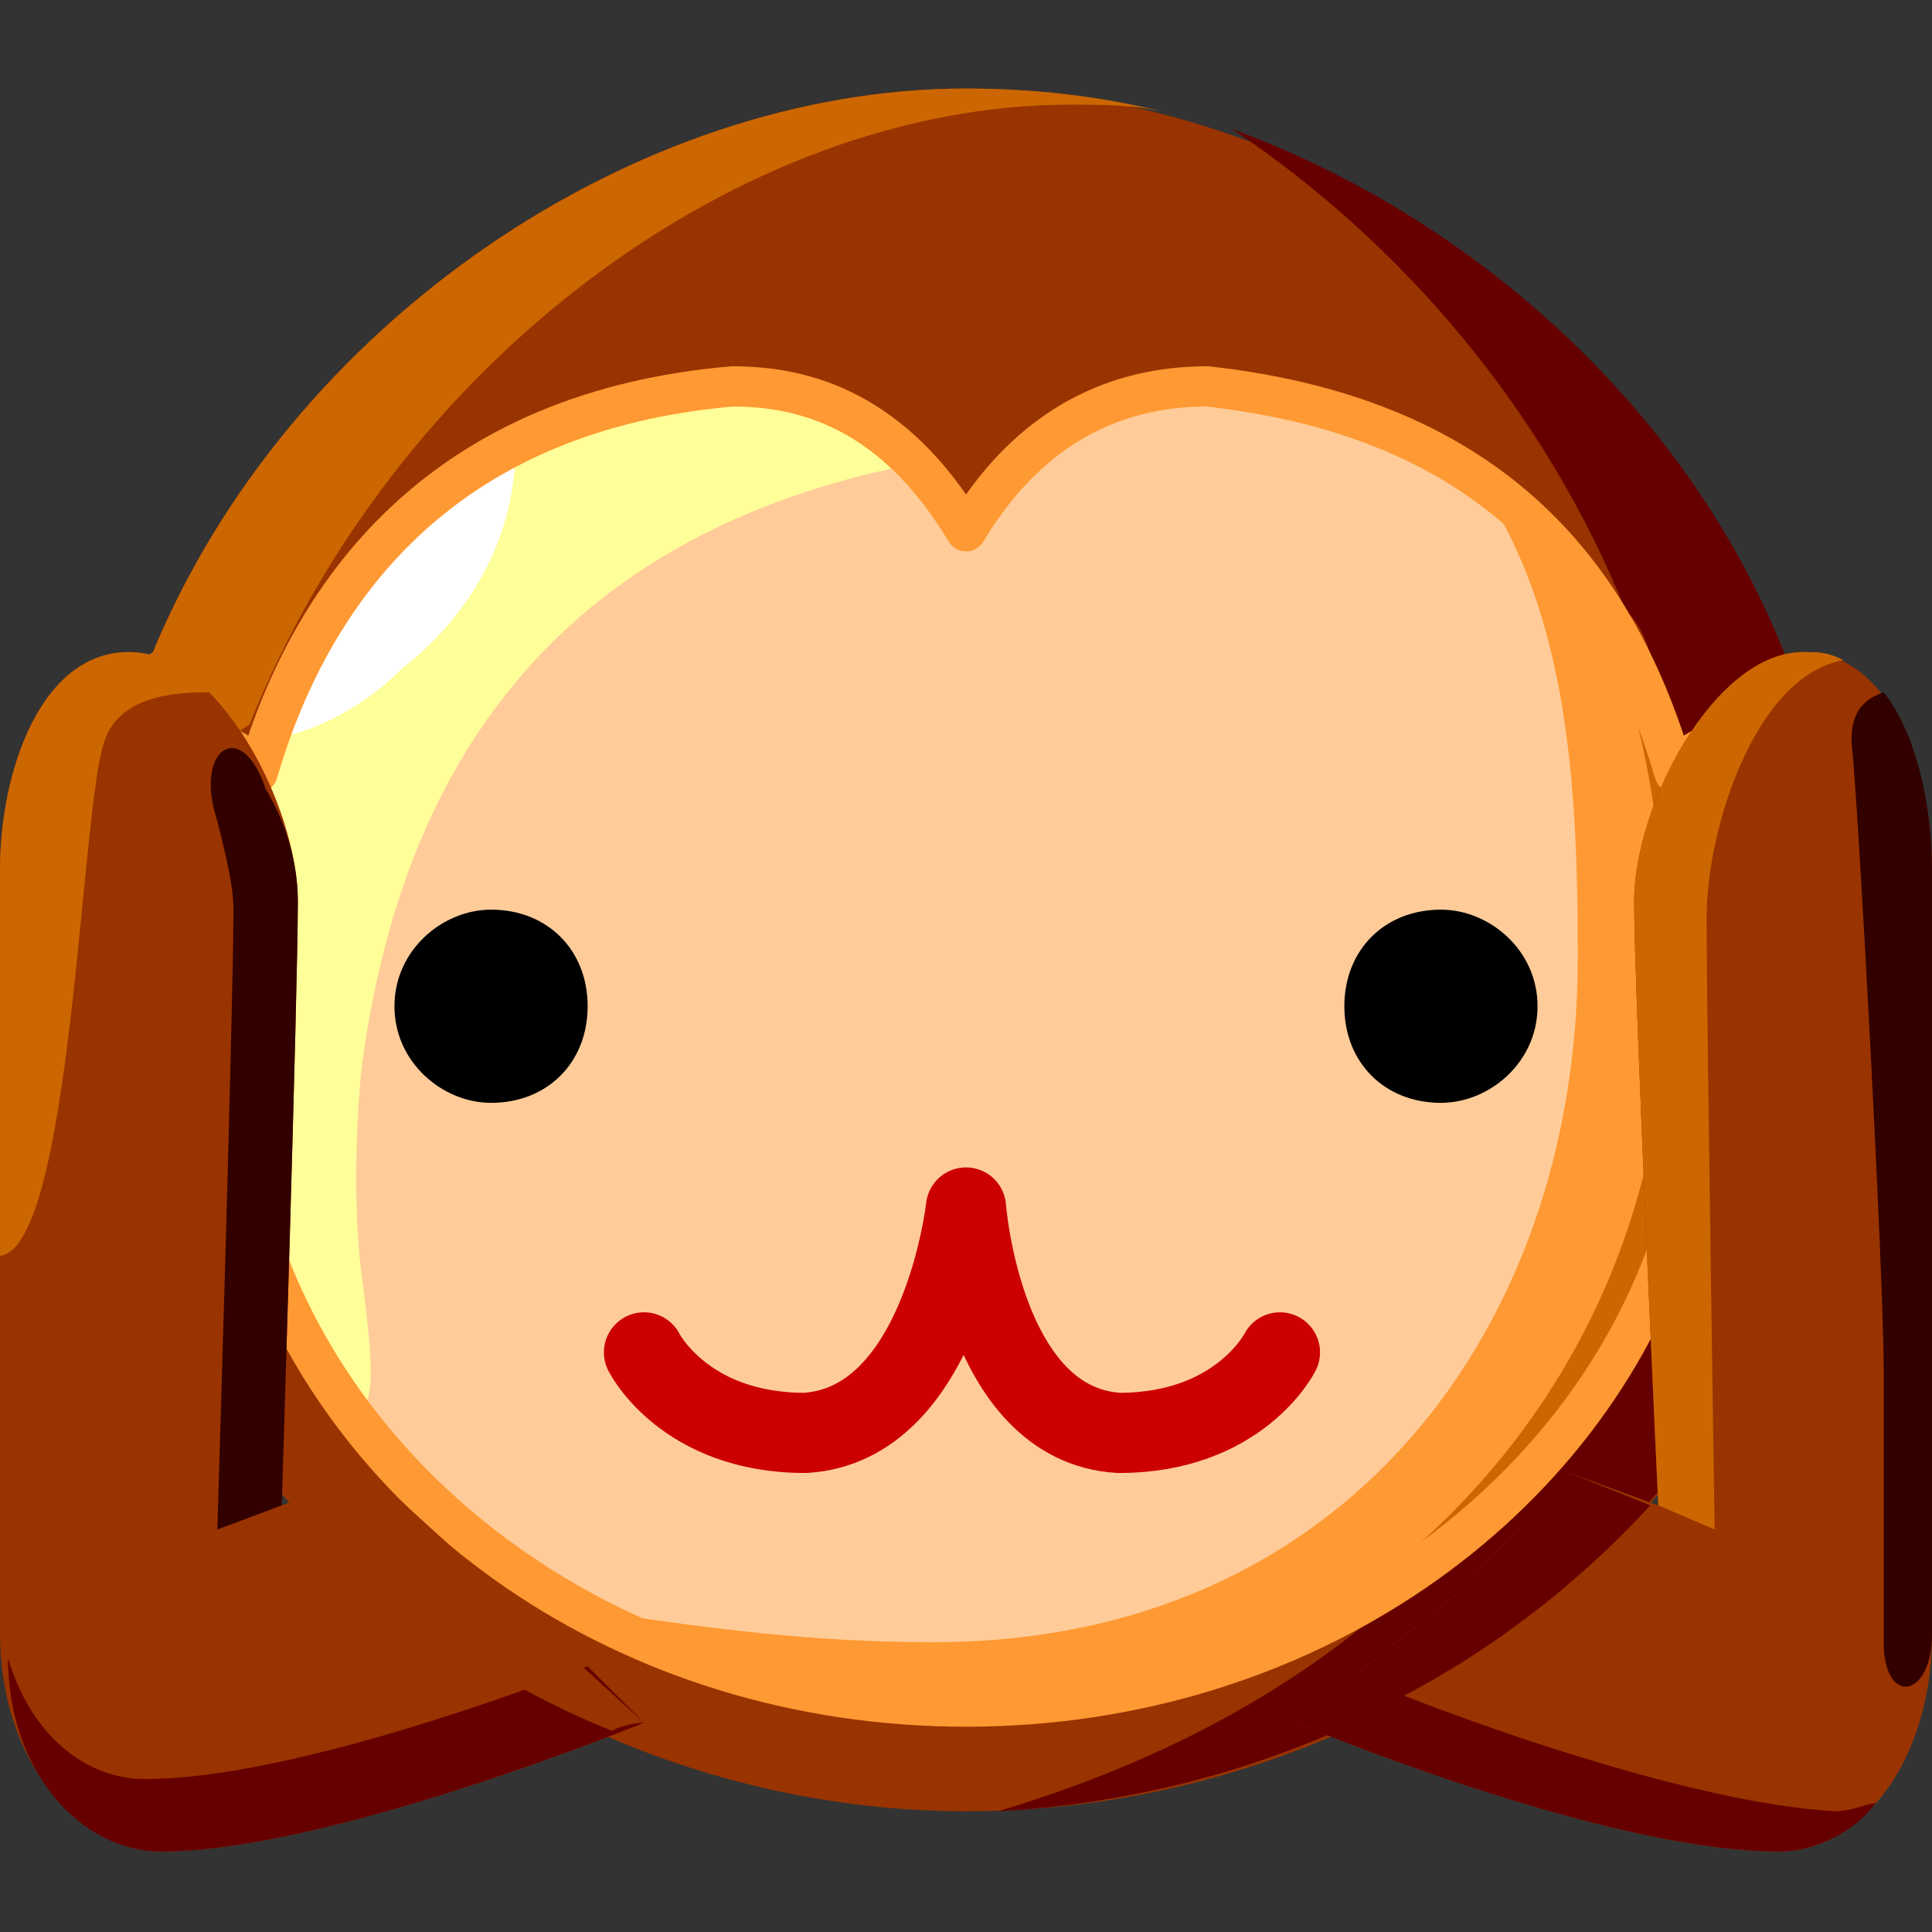
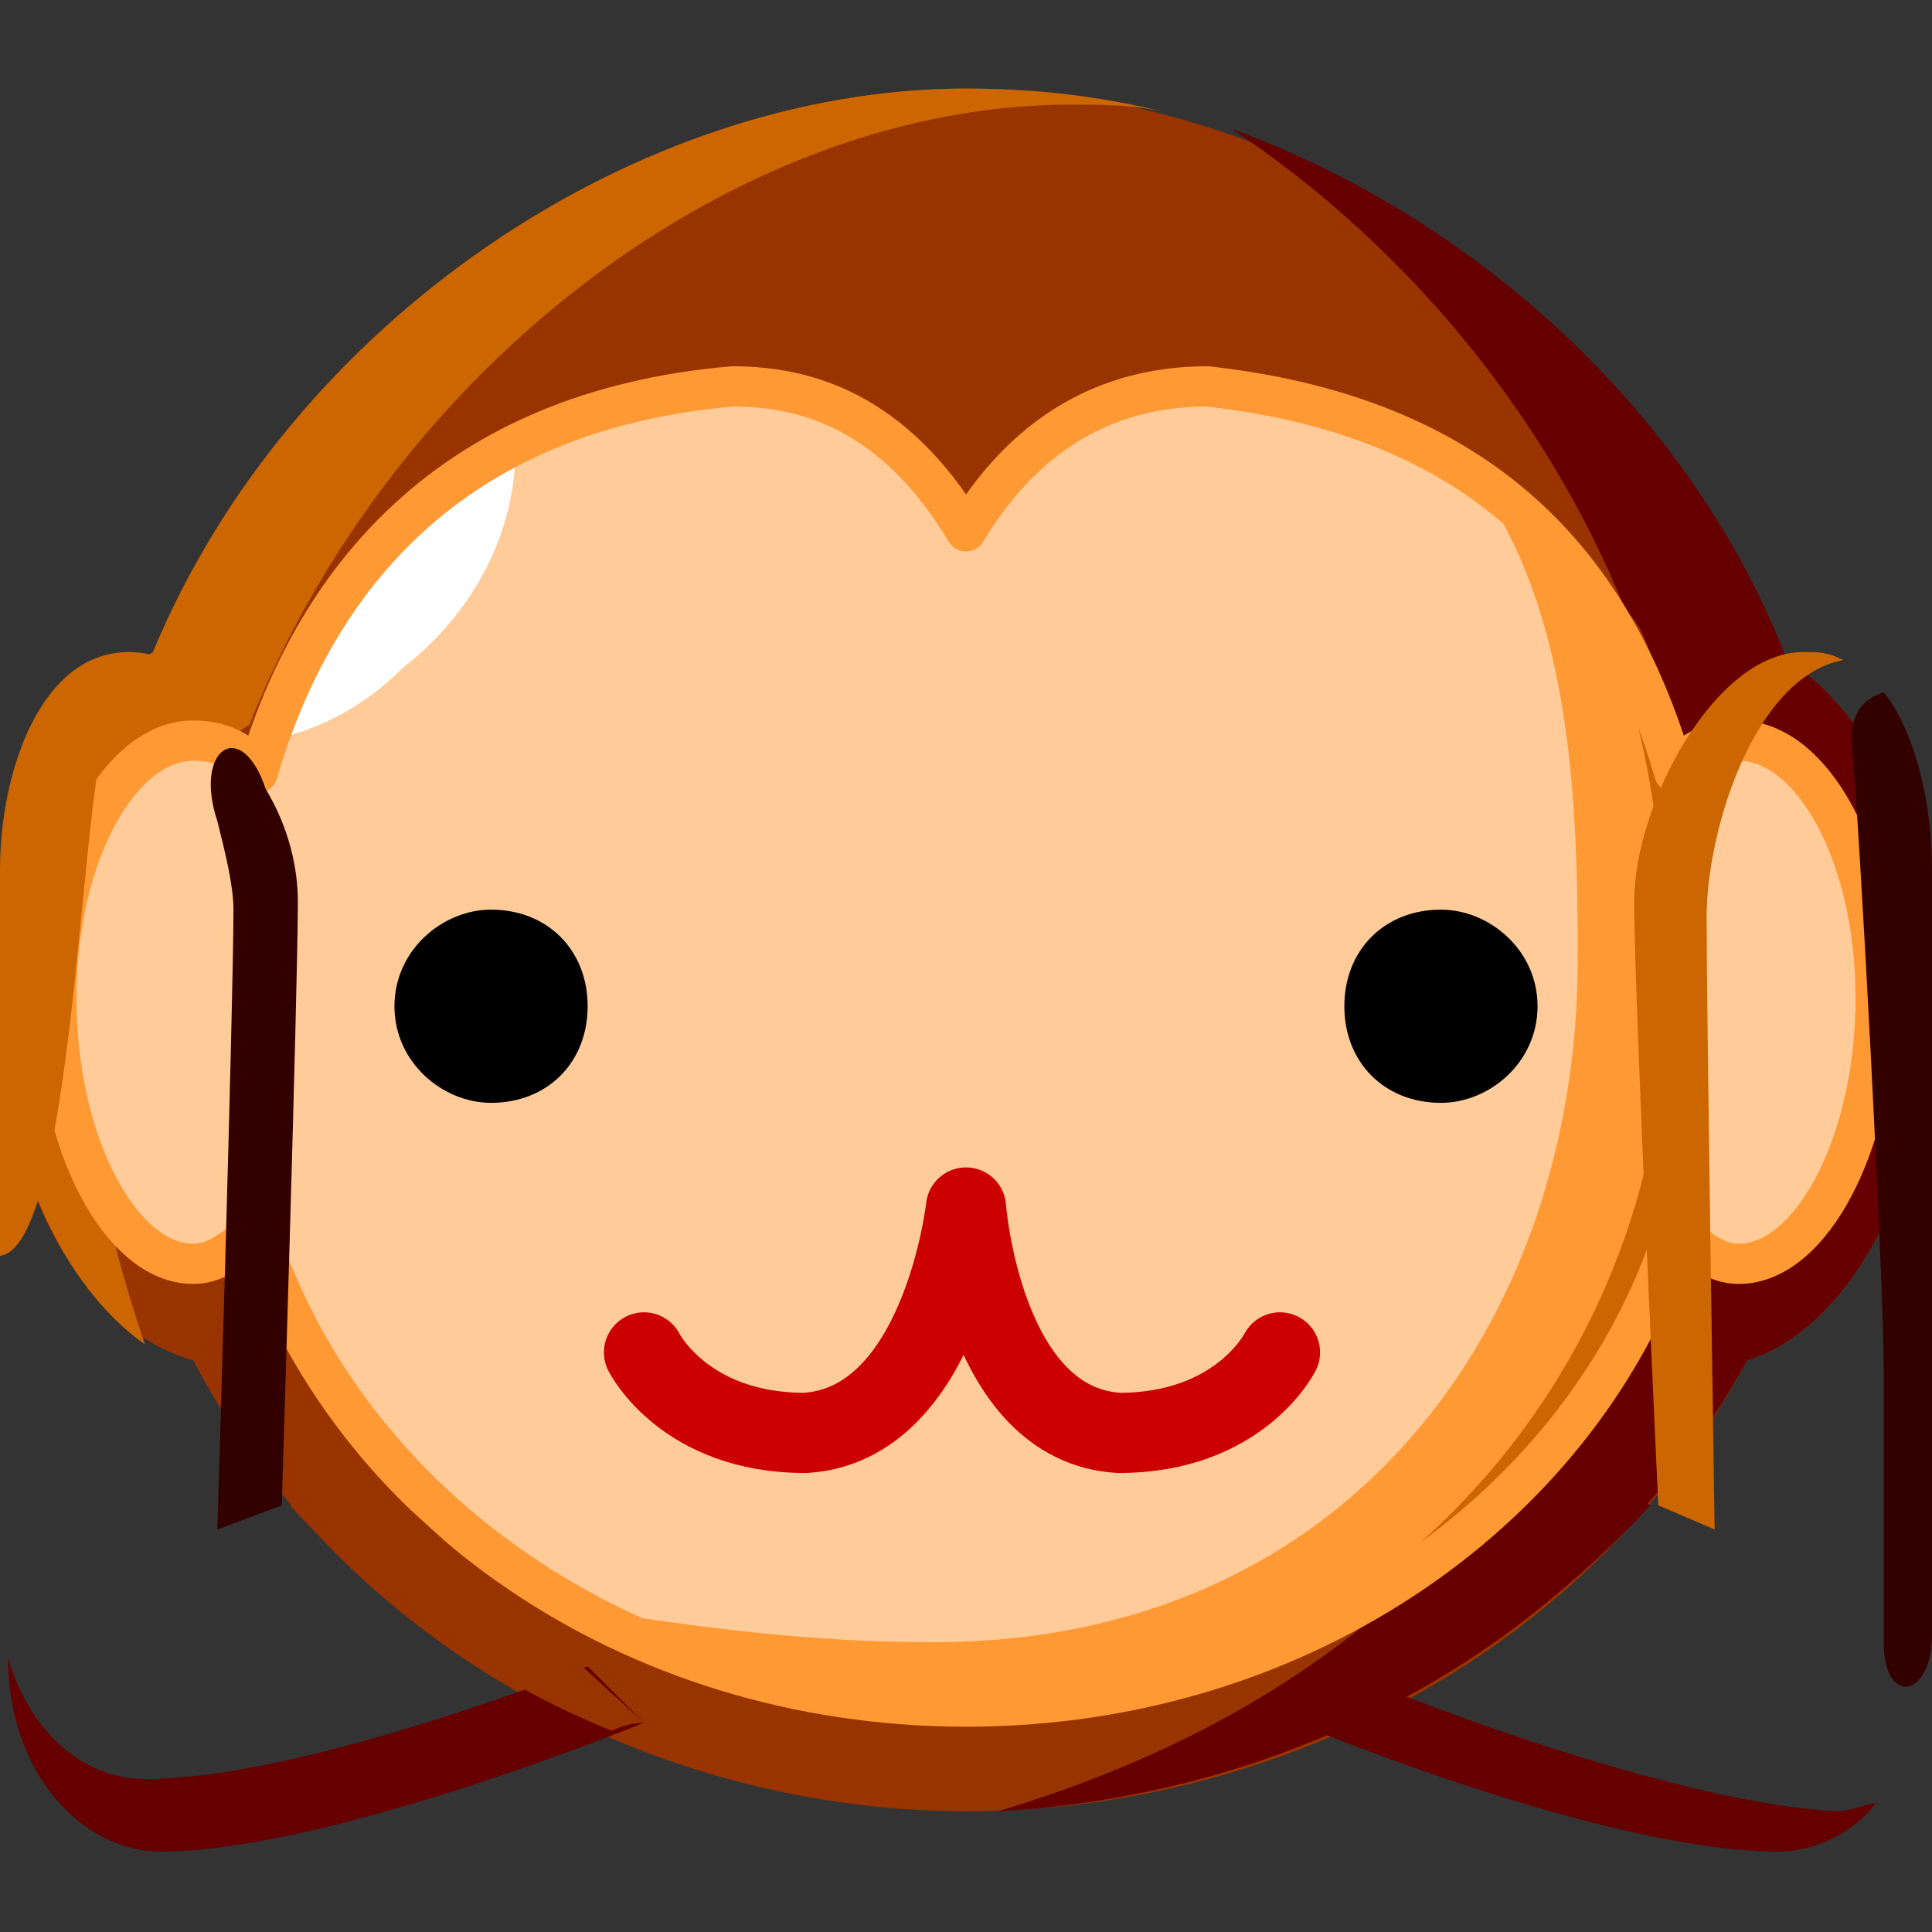
<svg xmlns="http://www.w3.org/2000/svg" height="24" width="24">
  <rect width="100%" height="100%" fill="#333333" stroke="none" />
  <g transform="matrix(1,0,0,-1,-264,408)" id="KDDI_D_">
    <path d="M288 395.6c0 1.9-.7 3.5-1.8 4.2-1.7 4.2-6 7.1-10.2 7.1-4.1 0-8.4-2.9-10.1-7-1.1-.7-1.9-2.3-1.9-4.3 0-2.3 1-4.1 2.4-4.5 1.9-3.6 5.8-5.6 9.6-5.6 3.9 0 7.8 2 9.7 5.6 1.3.4 2.3 2.3 2.3 4.5z" fill="#930" />
    <path d="M267.1 399c1.8 4.5 6.1 7.7 10.2 7.7.4 0 .8 0 1.2-.1-.8.2-1.6.3-2.5.3-4.1 0-8.4-2.9-10.1-7-1.1-.7-1.9-2.3-1.9-4.3s.8-3.6 1.8-4.3c-.3.9-.6 1.9-.6 3 0 2.2.8 4 1.9 4.7z" fill="#c60" />
    <path d="M286.2 399.8c-1.2 3.1-3.9 5.5-6.9 6.6 2.1-1.4 3.9-3.5 4.9-6 1-.7.8-8.8-.5-9.2-1.6-3.1-4.3-4.8-7.3-5.7 3.7.2 7.4 2.1 9.3 5.6 1.3.4 2.3 2.3 2.3 4.5 0 1.9-.7 3.5-1.8 4.2z" fill="#600" />
    <path d="M268 395.6c0-1.8-.7-3.3-1.6-3.3-.9 0-1.7 1.5-1.7 3.3 0 1.8.8 3.2 1.7 3.2.9 0 1.6-1.4 1.6-3.2zM283.9 395.6c0-1.8.8-3.3 1.7-3.3.9 0 1.7 1.5 1.7 3.3 0 1.8-.8 3.2-1.7 3.2-.9 0-1.7-1.4-1.7-3.2z" fill="#fc9" />
    <path d="M285.2 395.1c0-4.5-4.1-8.3-9.2-8.3s-9.2 3.8-9.2 8.3c0 4.6 1.8 8.4 9.2 8.4 7.4 0 9.2-3.8 9.2-8.4z" fill="#fc9" />
-     <path d="M268.5 392.1c-.1.7-.1 1.8 0 2.7.4 2.9 1.8 6.6 7.2 7.5.4 0 3.8 1.2.3 1.2-7.4 0-9.2-3.8-9.2-8.4 0-1.5.5-3 1.3-4.3.7-.9.5.5.4 1.3z" fill="#ff9" />
    <path d="M282.5 401.8c1-1.6 1.1-3.7 1.1-5.7 0-4.6-2.9-8.5-8-8.5-1.2 0-2.4.1-4.3.4 1.4-.8 3-1.2 4.7-1.2 5.1 0 9.2 3.8 9.2 8.3 0 2.7-.6 5.1-2.7 6.7zM282.5 401.8z" fill="#f93" />
    <path d="M285.2 395.1c0 1.9-.3 3.6-1.2 5 .5-1.3.7-2.8.7-4.4 0-3.5-1.9-6.5-4.8-8.1 3.2 1.4 5.3 4.2 5.3 7.5z" fill="#c60" />
    <path d="M275.9 404.5l4.4-1.5s-2.6 1.1-4.3-1.6c-1.7 2.8-4.3 1.6-4.3 1.6z" fill="#930" />
    <path d="M267.3 398.8c.6.1 1.2.4 1.7.9.9.7 1.4 1.7 1.4 2.7-1.6-.9-2.5-2.1-3.1-3.6z" fill="#fff" />
    <path d="M285.6 398.8c-.3 0-.6-.1-.8-.4-.7 2.4-2.2 4.4-5.8 4.8-.9 0-2.1-.3-3-1.8-.9 1.5-2 1.8-2.9 1.8-3.5-.3-5.2-2.4-5.9-4.8-.2.3-.5.4-.8.4-.9 0-1.7-1.4-1.7-3.2 0-1.8.8-3.3 1.7-3.3.3 0 .5.2.8.4 1.1-3.4 4.6-5.9 8.8-5.9 4.2 0 7.7 2.5 8.8 5.9.3-.2.5-.4.8-.4.9 0 1.7 1.5 1.7 3.3 0 1.8-.8 3.2-1.7 3.2z" fill="none" stroke="#f93" stroke-width=".5" stroke-linejoin="round" />
    <path d="M271.3 395.5c0-.7-.5-1.2-1.2-1.2-.6 0-1.2.5-1.2 1.2s.6 1.2 1.2 1.2c.7 0 1.2-.5 1.2-1.2zM280.7 395.5c0-.7.5-1.2 1.2-1.2.6 0 1.2.5 1.2 1.2s-.6 1.2-1.2 1.2c-.7 0-1.2-.5-1.2-1.2z" />
    <path d="M272 391.2s.5-1 2-1c1.7.1 2 2.8 2 2.8s.2-2.7 1.9-2.8c1.5 0 2 1 2 1" fill="none" stroke="#c00" stroke-width=".996" stroke-linecap="round" stroke-linejoin="round" />
-     <path d="M272 386.6s-3.9-1.6-6-1.6c-1 0-2 1.1-2 2.7v9.5c0 1.2.5 2.7 1.6 2.7s2.1-1.9 2.1-3.1c0-1.1-.2-7.5-.2-7.5l1.1.4z" fill="#930" />
    <path d="M265.8 385.9c-.7 0-1.4.5-1.7 1.5 0-1.4.9-2.4 1.9-2.4 2.1 0 6 1.6 6 1.6l-.7.7c-1.3-.5-3.9-1.4-5.5-1.4z" fill="#600" />
    <path d="M266.7 397.8c.1-.4.2-.8.2-1.1 0-1.2-.2-7.7-.2-7.7l.8.3s.2 6.4.2 7.5c0 .4-.1.9-.4 1.4-.3.9-.9.5-.6-.4z" fill="#300" />
    <path d="M266.6 399.4c-.3.3-.6.5-1 .5-1.1 0-1.6-1.5-1.6-2.7v-4.8c.9.1 1 5.6 1.3 6.4.2.6 1 .6 1.3.6z" fill="#c60" />
-     <path d="M282.1 388.2l-2-1.6s3.8-1.6 6-1.6c1 0 1.9 1.1 1.9 2.7v9.5c0 1.2-.5 2.7-1.6 2.7s-2.1-1.9-2.1-3.1c0-1.1.3-7.5.3-7.5l-1.1.4z" fill="#930" />
    <path d="M280.8 387.2l-.7-.6s3.8-1.6 6-1.6c.4 0 .9.2 1.2.6-.1 0-.3-.1-.5-.1-1.9.1-5.1 1.3-6 1.7z" fill="#600" />
    <path d="M285.3 389s-.1 6.5-.1 7.6c0 1.1.6 3 1.7 3.2-.2.1-.3.1-.5.1-1.1 0-2.1-1.9-2.1-3.1 0-1.1.3-7.5.3-7.5z" fill="#c60" />
    <path d="M287.4 387.6c0-.8.6-.7.6.1v9.5c0 .8-.2 1.7-.6 2.2-.3-.1-.4-.3-.4-.6.1-1 .4-6.7.4-7.8v-3.4z" fill="#300" />
    <path d="M267.6 389.3c1.1-1.2 2.5-2.2 4-2.8.2.1.4.1.4.1l-3.4 3.1z" fill="#930" />
    <path d="M284.5 389.3l-1 .4-1.4-1.5-2-1.6s.1 0 .4-.1c1.5.6 2.9 1.6 4 2.8z" fill="#600" />
  </g>
</svg>